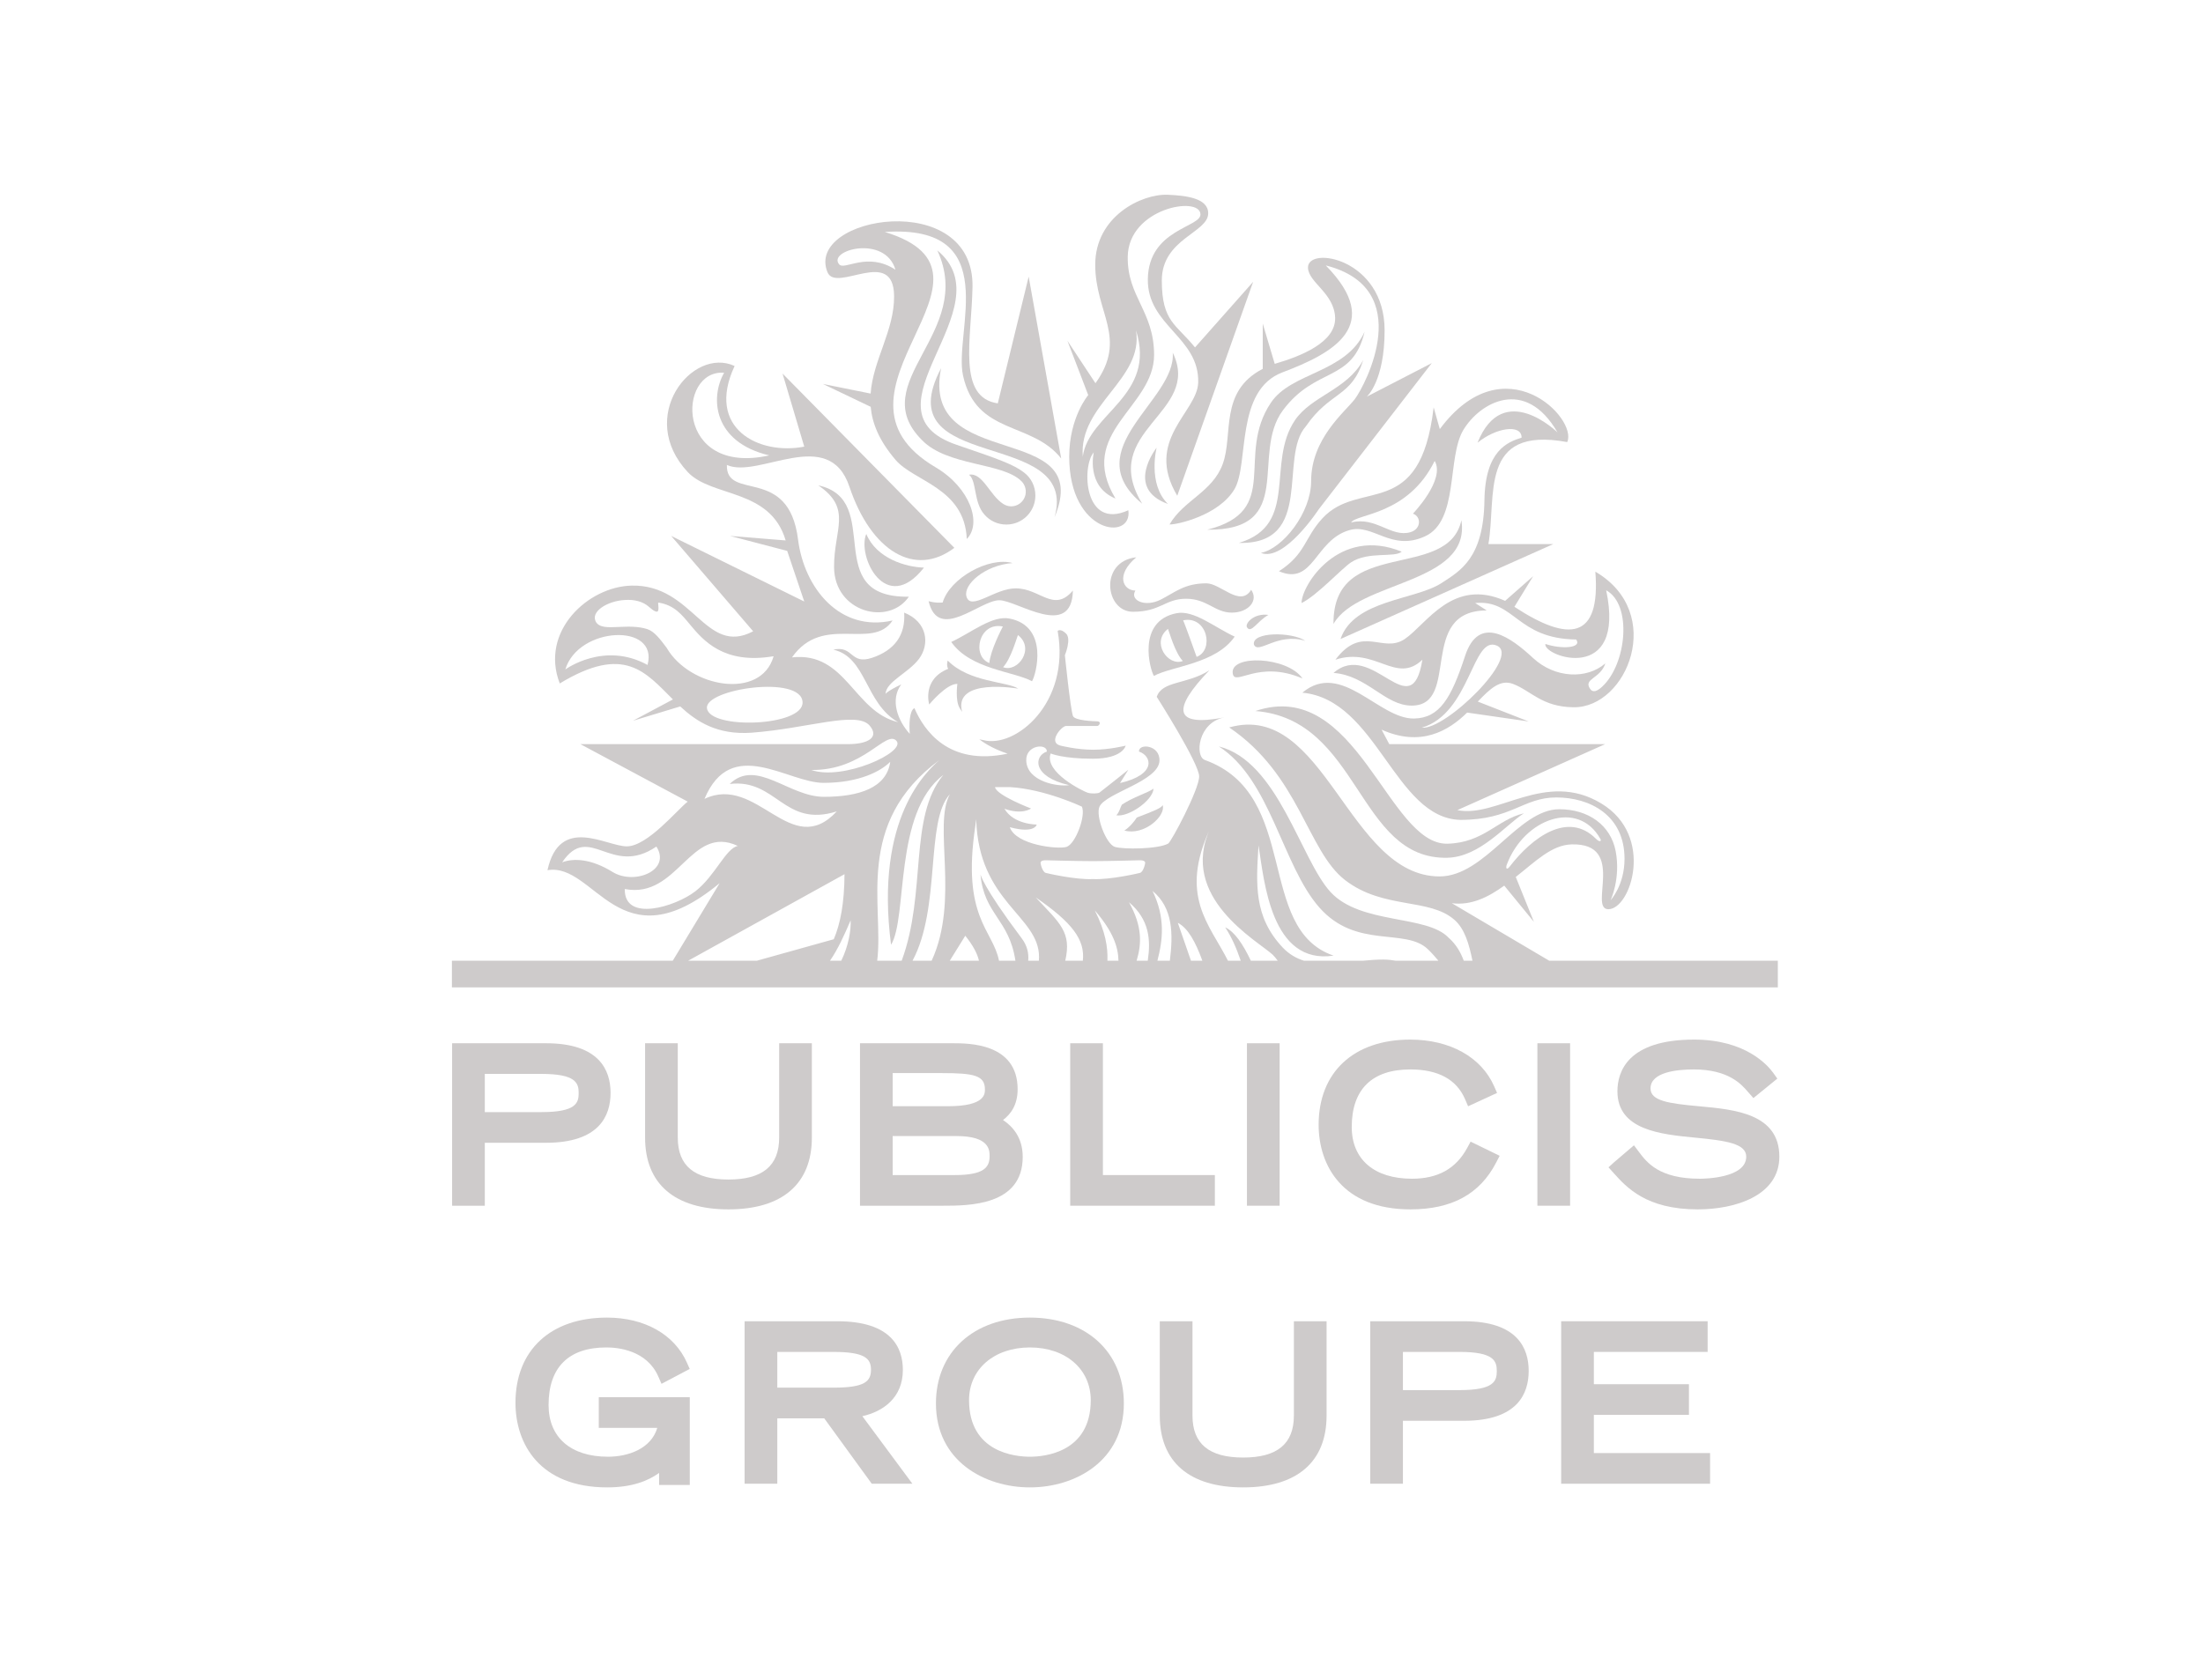
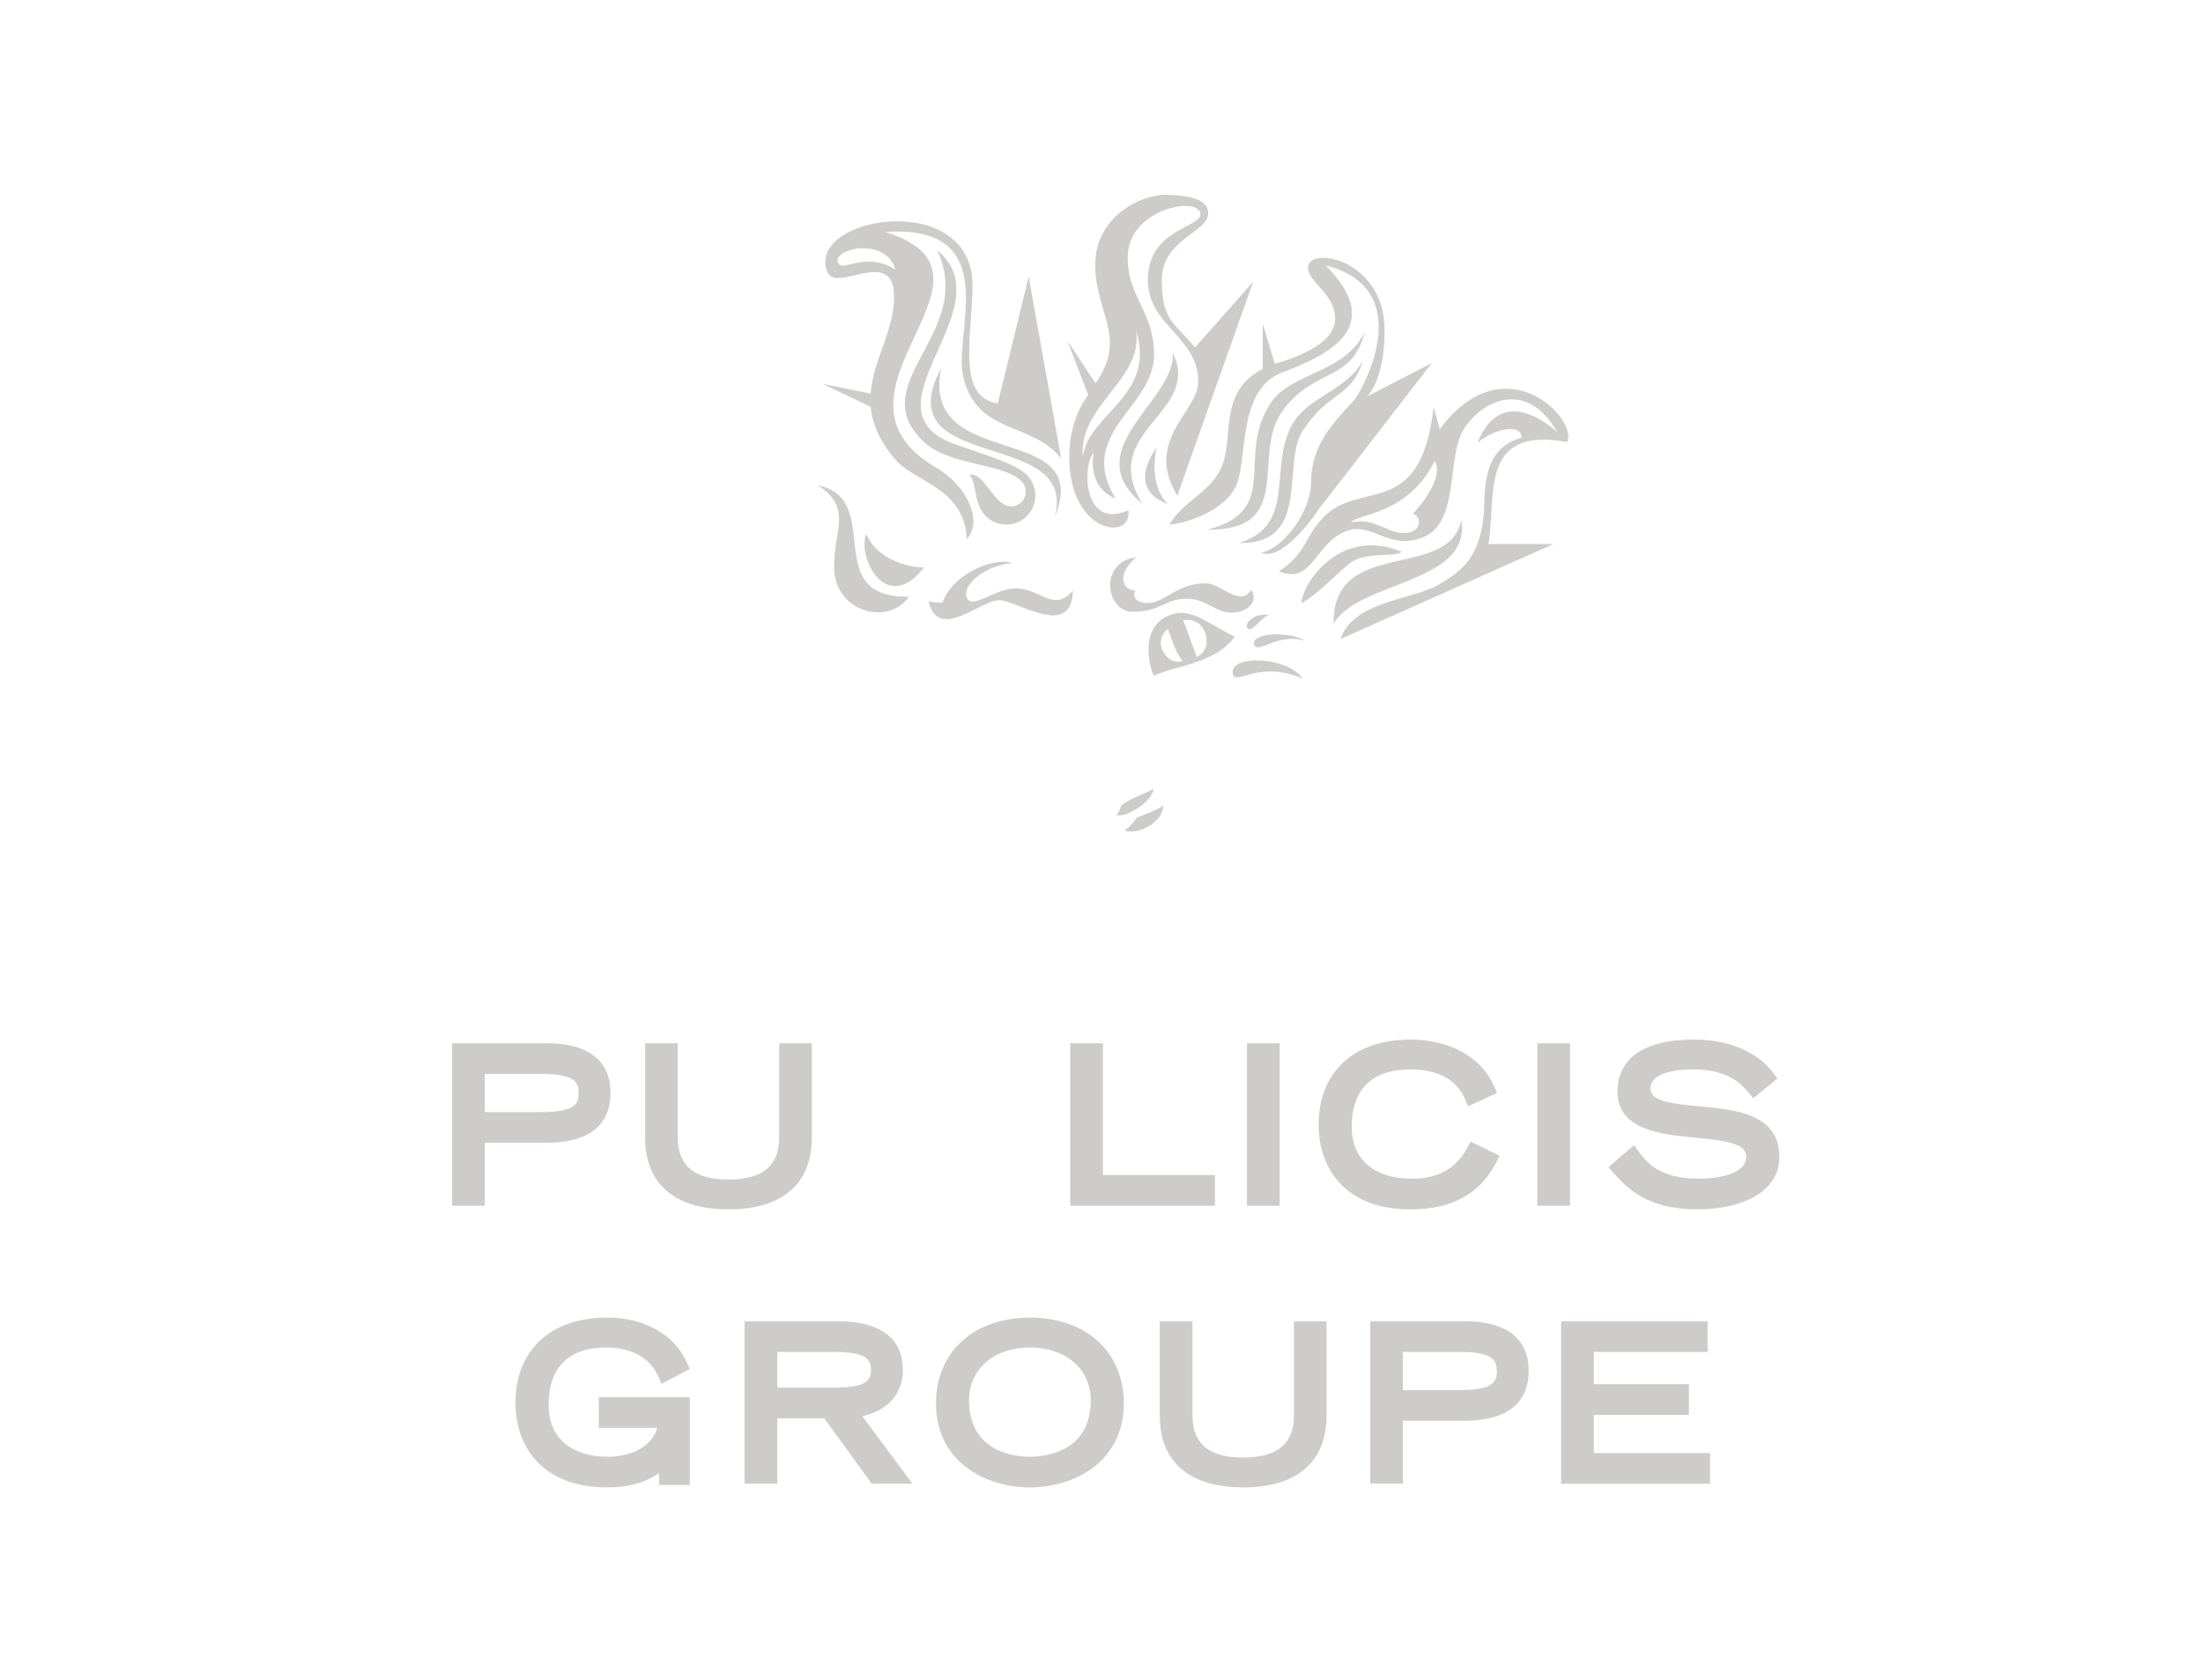
<svg xmlns="http://www.w3.org/2000/svg" width="156" height="119" viewBox="0 0 156 119" fill="none">
  <path d="M34.33 76.066H38.337C40.776 76.066 40.978 76.71 40.978 77.426C40.978 78.135 40.776 78.772 38.337 78.772H34.33V76.066ZM43.236 77.412C43.236 75.807 42.443 73.895 38.668 73.895H32.015V85.403H34.33V80.944H38.668C42.443 80.944 43.236 79.023 43.236 77.412Z" fill="#CECBCB" />
  <path d="M57.49 80.577V73.895H55.175V80.577C55.175 82.577 54.001 83.548 51.585 83.548C49.169 83.548 47.995 82.577 47.995 80.577V73.895H45.68V80.577C45.68 83.856 47.776 85.662 51.585 85.662C55.393 85.662 57.49 83.856 57.49 80.577Z" fill="#CECBCB" />
-   <path d="M67.594 83.232H63.213V80.469H67.738C70.076 80.469 70.076 81.472 70.076 81.901C70.076 82.7 69.654 83.232 67.594 83.232ZM66.702 76.009C68.986 76.009 69.745 76.176 69.745 77.167C69.745 77.492 69.745 78.355 67.134 78.355H63.213V76.009H66.702ZM72.421 81.944C72.421 80.56 71.696 79.779 71.026 79.332C71.56 78.928 72.061 78.28 72.061 77.153C72.061 73.895 68.612 73.895 67.479 73.895H60.898V85.403H66.774C68.607 85.403 72.421 85.403 72.421 81.944Z" fill="#CECBCB" />
  <path d="M86.028 83.232H78.1V73.895H75.784V85.403H86.028V83.232Z" fill="#CECBCB" />
  <path d="M90.614 73.895H88.299V85.403H90.614V73.895Z" fill="#CECBCB" />
  <path d="M105.948 82.343L106.194 81.866L104.137 80.864L103.898 81.306C103.103 82.776 101.824 83.491 99.986 83.491C97.314 83.491 95.72 82.122 95.72 79.829C95.72 77.161 97.156 75.75 99.871 75.75C101.842 75.75 103.147 76.461 103.747 77.863L103.96 78.359L106.011 77.414L105.804 76.942C104.894 74.872 102.671 73.636 99.856 73.636C95.859 73.636 93.376 75.948 93.376 79.671C93.376 82.567 95.082 85.662 99.871 85.662C102.807 85.662 104.794 84.577 105.948 82.343Z" fill="#CECBCB" />
  <path d="M111.183 73.895H108.867V85.403H111.183V73.895Z" fill="#CECBCB" />
  <path d="M120.294 78.356C118.168 78.161 116.878 77.98 116.878 77.096C116.878 75.925 118.794 75.75 119.936 75.75C122.401 75.75 123.317 76.808 123.757 77.316L124.163 77.778L125.857 76.4L125.571 75.999C125.175 75.445 123.6 73.636 119.965 73.636C115.239 73.636 114.534 75.93 114.534 77.297C114.534 80.049 117.599 80.345 120.061 80.583C122.232 80.793 123.655 81 123.655 81.929C123.655 83.447 120.704 83.491 120.368 83.491C117.479 83.491 116.613 82.336 116.04 81.571L115.704 81.124L114.301 82.321L113.902 82.683L114.262 83.083C115.185 84.11 116.579 85.662 120.224 85.662C122.888 85.662 126 84.684 126 81.929C126 78.875 122.836 78.587 120.294 78.356Z" fill="#CECBCB" />
  <path d="M42.401 101.138H46.544C46.102 102.634 44.452 103.182 43.054 103.182C40.419 103.182 38.846 101.813 38.846 99.52C38.846 96.852 40.262 95.441 42.94 95.441C43.774 95.441 45.802 95.642 46.617 97.501L46.843 98.018L48.84 96.965L48.642 96.517C47.758 94.52 45.642 93.327 42.983 93.327C38.985 93.327 36.502 95.64 36.502 99.362C36.502 102.259 38.208 105.354 42.997 105.354C44.767 105.354 45.905 104.884 46.673 104.331V105.181H48.845V98.967H42.401V101.138Z" fill="#CECBCB" />
  <path d="M55.043 95.758H59.007C61.239 95.758 61.676 96.22 61.676 97.017C61.676 97.843 61.251 98.29 59.007 98.29H55.043V95.758ZM63.934 97.032C63.934 95.46 63.129 93.586 59.295 93.586H52.727V105.095H55.043V100.462H58.366L61.732 105.095H64.609L61.065 100.31C62.538 99.983 63.934 99 63.934 97.032Z" fill="#CECBCB" />
  <path d="M72.93 103.182C71.919 103.182 68.621 102.893 68.621 99.175C68.621 96.977 70.393 95.442 72.93 95.442C75.467 95.442 77.239 96.977 77.239 99.175C77.239 102.893 73.941 103.182 72.93 103.182ZM72.93 93.327C68.95 93.327 66.276 95.77 66.276 99.406C66.276 103.493 69.725 105.354 72.93 105.354C76.134 105.354 79.583 103.493 79.583 99.406C79.583 95.77 76.909 93.327 72.93 93.327Z" fill="#CECBCB" />
  <path d="M91.623 100.269C91.623 102.268 90.448 103.24 88.033 103.24C85.617 103.24 84.443 102.268 84.443 100.269V93.586H82.127V100.269C82.127 103.548 84.224 105.354 88.033 105.354C91.841 105.354 93.938 103.548 93.938 100.269V93.586H91.623V100.269Z" fill="#CECBCB" />
  <path d="M99.345 95.758H103.352C105.79 95.758 105.992 96.401 105.992 97.118C105.992 97.827 105.79 98.463 103.352 98.463H99.345V95.758ZM103.683 93.586H97.029V105.095H99.345V100.635H103.683C107.457 100.635 108.25 98.714 108.25 97.103C108.25 95.498 107.457 93.586 103.683 93.586Z" fill="#CECBCB" />
  <path d="M112.865 100.218H119.598V98.046H112.865V95.758H120.922V93.586H110.55V105.095H121.095V102.923H112.865V100.218Z" fill="#CECBCB" />
-   <path d="M59.802 61.92C59.792 63.951 59.511 65.431 59.041 66.528L53.587 68.051H48.726L59.802 61.92ZM49.245 63.127C47.823 64.228 44.191 65.345 44.243 62.97C48.019 63.701 48.887 58.339 52.249 59.919C51.399 60.077 50.646 62.038 49.245 63.127ZM39.808 61.079C41.748 58.207 43.256 62.163 46.481 59.963C47.554 61.655 44.922 62.709 43.388 61.768C41.85 60.816 40.615 60.777 39.808 61.079ZM58.318 55.451C60.878 55.451 62.395 54.606 63.04 53.961C62.787 55.805 60.826 56.44 58.341 56.44C55.853 56.44 53.564 53.696 51.671 55.529C55 55.139 55.495 58.654 59.255 57.472C56.003 60.97 53.624 54.802 49.886 56.587C51.779 52.069 55.769 55.451 58.318 55.451ZM63.479 52.473C64.196 53.272 59.673 55.323 57.451 54.538C61.172 54.589 62.74 51.665 63.479 52.473ZM59.571 68.051H58.771C59.327 67.25 59.77 66.273 60.236 65.186C60.268 65.855 60.102 66.967 59.571 68.051ZM66.526 53.831C65.7 54.568 61.92 57.881 63.098 66.92C64.291 64.969 63.27 57.575 66.795 54.895C64.326 57.901 65.635 63.227 63.849 68.051H62.116C62.608 64.163 60.451 58.322 66.526 53.831ZM65.971 68.051H64.617C66.647 64.274 65.514 58.14 67.265 56.254C66.049 58.441 67.968 63.725 65.971 68.051ZM69.323 68.051H67.254L68.354 66.28C68.916 66.982 69.213 67.557 69.323 68.051ZM69.066 58.5L69.126 58.02C69.289 63.919 73.578 64.854 73.578 67.787C73.578 67.878 73.569 67.964 73.564 68.051H72.809C72.861 67.514 72.739 66.981 72.344 66.455C69.55 62.727 69.43 61.927 69.43 61.927C69.67 64.753 71.472 65.116 71.904 68.051H70.743C70.315 65.853 68.084 64.992 69.066 58.5ZM71.532 55.753C74.006 55.899 76.612 57.136 76.612 57.136C76.906 57.767 76.162 59.794 75.514 59.989C74.907 60.17 71.938 59.856 71.507 58.592C73.292 59.072 73.412 58.403 73.412 58.403C73.412 58.403 71.784 58.414 71.127 57.285C72.399 57.74 73.01 57.267 73.01 57.267C73.01 57.267 70.536 56.321 70.46 55.753H71.532ZM74.129 53.236C73.216 53.536 73.061 55.012 75.713 55.613C74.851 55.738 72.737 55.345 72.672 53.889C72.617 52.745 74.163 52.635 74.129 53.236ZM77.388 60.995C78.516 60.995 80.657 60.934 80.717 60.934C81.02 60.934 81.081 61.033 81.093 61.086C81.101 61.202 80.952 61.77 80.725 61.828C80.708 61.839 78.619 62.329 77.388 62.266C76.162 62.329 74.073 61.839 74.052 61.828C73.829 61.77 73.671 61.202 73.688 61.086C73.697 61.033 73.754 60.934 74.056 60.934C74.056 60.934 76.261 60.995 77.388 60.995ZM77.526 64.484C78.812 65.977 79.183 67.06 79.202 68.051H78.419C78.457 67.094 78.279 65.979 77.526 64.484ZM75.434 68.051C75.897 66.017 75.058 65.398 73.342 63.566C75.919 65.339 76.848 66.562 76.678 68.051H75.434ZM81.275 68.051H80.487C80.83 66.892 80.927 65.659 79.944 63.905C81.396 65.135 81.497 66.578 81.275 68.051ZM82.84 68.051H81.959C82.34 66.578 82.536 65.005 81.613 63.106C83.086 64.316 83.07 66.197 82.84 68.051ZM85.143 68.051H84.337L83.405 65.366C84.132 65.737 84.668 66.743 85.143 68.051ZM85.71 58.646C83.422 63.565 89.064 66.641 90.119 67.621C90.24 67.734 90.361 67.885 90.481 68.051H88.578C88.021 66.882 87.427 65.988 86.757 65.683C87.219 66.376 87.564 67.185 87.861 68.051H86.957C85.644 65.452 83.465 63.467 85.71 58.646ZM50.062 50.17C49.873 48.795 56.777 47.778 56.832 49.747C56.883 51.465 50.266 51.687 50.062 50.17ZM47.207 45.884C46.742 45.267 46.345 44.733 45.846 44.565C45.199 44.353 44.482 44.379 43.846 44.407C43.06 44.446 42.38 44.477 42.17 43.99C42.03 43.673 42.179 43.335 42.59 43.037C43.008 42.738 43.624 42.532 44.243 42.498C44.944 42.45 45.545 42.62 45.939 42.972C46.328 43.32 46.486 43.348 46.554 43.315C46.653 43.268 46.627 43.037 46.618 42.881C46.602 42.767 46.584 42.678 46.653 42.687C47.755 42.867 48.288 43.547 48.852 44.228C49.796 45.36 51.249 47.083 54.782 46.481C53.888 49.624 48.822 48.691 47.207 45.884ZM45.853 47.099C42.769 45.402 40.031 47.42 40.031 47.42C40.953 44.356 46.665 44.101 45.853 47.099ZM51.278 26.403C50.279 28.141 50.475 31.314 54.474 32.256C47.772 33.746 47.942 26.138 51.278 26.403ZM106.702 61.237C107.924 57.985 111.751 56.587 113.332 59.432C113.409 59.574 113.289 59.684 113.012 59.411C111.034 57.428 108.497 59.312 106.908 61.377C106.681 61.671 106.609 61.486 106.702 61.237ZM105.993 45.729C107.737 46.479 102.34 51.734 100.684 51.542C104.135 50.517 104.251 44.974 105.993 45.729ZM109.708 68.051L102.81 63.976C104.187 64.153 105.395 63.543 106.52 62.73L108.619 65.294L107.335 62.116C108.731 61.021 109.872 59.844 111.3 59.809C115.191 59.714 112.466 64.385 113.887 64.401C115.477 64.415 117.202 59.198 113.388 56.908C109.441 54.519 105.993 57.967 103.199 57.381L113.666 52.708H98.377L97.834 51.682C100.603 52.928 102.573 51.772 103.892 50.473L108.245 51.101L104.647 49.694C105.507 48.795 106.233 48.096 107.142 48.444C108.433 48.937 109.189 50.073 111.432 50.097C115.217 50.14 117.972 43.412 112.97 40.492C113.349 45.289 111.116 45.529 107.239 42.981L108.569 40.81L106.583 42.558C102.858 40.901 101.043 44.194 99.475 45.263C97.906 46.322 96.471 44.194 94.565 46.728C97.407 45.793 98.855 48.51 100.723 46.728C99.948 51.542 97.184 45.263 94.43 47.664C96.817 47.843 98.065 49.979 99.965 49.979C103.469 49.979 100.346 43.239 105.279 43.239L104.46 42.713C107.258 42.45 107.399 45.246 111.614 45.297C112.051 45.931 110.513 45.981 109.432 45.613C109.256 46.51 115.155 48.517 113.738 41.812C115.596 42.819 115.191 47.036 113.452 48.639C113.114 48.95 112.799 49.103 112.59 48.779C112.114 48.062 113.332 48.074 113.678 46.988C112.359 48.136 110.107 48.04 108.569 46.617C107.035 45.189 104.734 43.452 103.746 46.458C102.764 49.467 101.94 50.862 100.128 50.894C97.633 50.935 94.989 46.751 92.221 49.064C97.513 49.554 98.761 57.967 103.418 58.074C107.035 58.074 107.852 56.484 110.205 56.484C112.572 56.484 115.037 57.728 115.037 60.832C115.037 62.709 114.05 63.764 114.05 63.764C114.05 63.764 114.776 62.239 114.413 60.303C114.064 58.45 112.482 57.319 110.415 57.319C107.51 57.319 105.174 62.078 101.94 62.078C95.472 62.078 93.809 49.606 87.043 51.526C92.024 54.891 92.571 60.275 95.25 62.34C97.967 64.433 101.2 63.577 102.994 65.154C103.723 65.793 104.029 66.874 104.269 68.051H103.654C103.433 67.447 103.109 66.885 102.573 66.414C101.021 64.784 96.364 65.499 94.225 63.191C92.09 60.876 90.52 53.934 86.309 52.87C89.982 55.226 90.799 61.304 93.429 64.282C96.053 67.262 99.526 65.683 101.123 67.246C101.407 67.522 101.643 67.789 101.859 68.051H98.846C98.58 68.003 98.295 67.971 97.975 67.967C97.487 67.965 96.993 68.002 96.499 68.051H92.345C91.8 67.883 91.294 67.596 90.844 67.127C88.759 64.925 88.953 62.61 89.119 59.875C89.522 62.445 90.02 68.352 94.434 67.689C88.88 65.792 92.109 56.273 85.321 53.833C84.587 53.564 84.839 51.174 86.689 50.817C83.024 51.52 83.045 50.178 85.634 47.483C84.04 48.5 82.297 48.205 81.912 49.358C81.912 49.358 84.916 54.075 84.916 54.995C84.916 55.917 82.939 59.633 82.72 59.754C81.977 60.153 79.567 60.17 78.953 59.989C78.316 59.794 77.567 57.767 77.858 57.136C78.32 56.154 82.037 55.345 82.105 53.889C82.152 52.745 80.606 52.635 80.657 53.236C81.553 53.536 81.939 54.857 79.311 55.465L79.904 54.519C79.904 54.519 77.957 56.074 77.858 56.139C77.76 56.206 77.303 56.238 77.016 56.148C76.731 56.057 73.919 54.706 74.398 53.37C74.398 53.37 75.253 53.742 77.379 53.742C79.52 53.742 79.712 52.815 79.712 52.815C79.712 52.815 78.572 53.105 77.41 53.105C76.243 53.105 75.104 52.815 75.104 52.815C74.18 52.6 75.159 51.435 75.484 51.421H77.699C77.833 51.421 78.02 51.113 77.718 51.093C77.495 51.087 76.085 51.051 75.974 50.705C75.786 50.113 75.407 46.408 75.407 46.408C75.407 46.408 75.89 45.255 75.487 44.874C75.091 44.488 74.895 44.689 74.895 44.689C75.813 49.833 71.869 53.037 69.614 52.418L69.349 52.371C69.853 52.75 70.507 53.1 71.351 53.383C67.145 54.276 65.427 51.714 64.752 50.158C64.385 50.346 64.375 51.345 64.423 51.981C63.547 51.021 63.022 49.551 63.821 48.476C62.748 48.993 62.706 49.158 62.706 49.158C62.748 48.274 64.296 47.697 65.077 46.669C65.846 45.639 65.692 44.058 64.026 43.391C64.137 44.977 63.351 46.062 61.745 46.596C60.189 47.111 60.454 45.701 59.01 46.015C61.369 46.551 61.245 49.811 63.599 51.152C60.454 50.414 59.912 46.139 56.084 46.563C58.285 43.427 61.766 46.121 63.206 43.949C59.48 44.802 56.944 41.657 56.511 38.21C55.853 32.933 51.399 35.535 51.472 32.933C53.713 33.945 58.687 30.1 60.151 34.478C61.689 39.055 64.791 40.919 67.58 38.804L55.414 26.46L56.951 31.635C53.774 32.262 49.942 30.367 52.02 25.924C49.014 24.527 45.034 29.526 48.707 33.443C50.406 35.247 54.547 34.584 55.635 38.28L51.693 37.961L55.743 39.02L56.951 42.606L47.529 37.961L53.333 44.715C49.942 46.51 49.1 41.37 44.713 41.48C41.645 41.554 38.21 44.715 39.638 48.41C44.227 45.629 45.703 47.612 47.652 49.542L44.824 51.051L48.168 50.038C49.357 51.139 50.813 52.069 53.226 51.898C57.191 51.602 60.689 50.324 61.586 51.401C62.279 52.22 61.484 52.708 60.054 52.708H41.099L48.698 56.78C47.964 57.349 45.846 59.948 44.385 59.948C42.928 59.948 39.638 57.698 38.767 61.637C42.145 61.06 43.858 68.443 50.961 62.554L47.639 68.051H32.001V69.939H125.892V68.051H109.708Z" fill="#CECBCB" />
  <path d="M80.463 39.474C77.833 39.761 78.247 43.332 80.225 43.332C82.198 43.332 82.493 42.41 83.992 42.41C85.487 42.41 86.022 43.393 87.227 43.393C88.414 43.393 89.136 42.532 88.597 41.778C87.819 43.048 86.44 41.318 85.428 41.318C83.874 41.318 83.207 41.96 82.198 42.469C81.062 43.048 79.977 42.499 80.401 41.832C79.532 41.819 78.969 40.739 80.463 39.474Z" fill="#CECBCB" />
  <path d="M89.998 28.521C87.453 32.3 90.824 36.18 85.483 37.521C91.828 37.585 88.529 32.179 90.844 29.065C93.159 25.949 95.783 27.103 96.629 23.502C95.296 26.432 91.452 26.351 89.998 28.521Z" fill="#CECBCB" />
  <path d="M82.704 35.696C81.251 34.27 81.904 31.712 81.904 31.712C81.904 31.712 79.615 34.583 82.704 35.696Z" fill="#CECBCB" />
  <path d="M91.692 29.776C89.653 32.802 92.003 37.184 87.73 38.454C93.113 38.587 90.528 32.355 92.473 30.195C94.174 27.714 95.727 28.141 96.531 25.502C95.394 27.61 92.853 28.044 91.692 29.776Z" fill="#CECBCB" />
  <path d="M99.257 39.076C94.807 37.255 92.166 41.452 92.166 42.713C93.246 42.196 95.014 40.262 95.677 39.829C96.886 39.035 98.761 39.519 99.257 39.076Z" fill="#CECBCB" />
  <path d="M88.795 45.66C89.115 46.375 90.44 44.782 92.439 45.393C91.472 44.737 88.618 44.742 88.795 45.66Z" fill="#CECBCB" />
  <path d="M103.485 36.847C102.545 41.209 94.361 37.981 94.429 44.193C96.164 41.118 104.195 41.392 103.485 36.847Z" fill="#CECBCB" />
  <path d="M87.296 47.713C87.45 48.645 89.09 46.707 92.234 48.057C91.153 46.489 87.061 46.342 87.296 47.713Z" fill="#CECBCB" />
  <path d="M80.884 35.68C77.713 30.473 85.146 29.277 83.045 24.98C83.314 28.341 76.174 31.81 80.884 35.68Z" fill="#CECBCB" />
  <path d="M81.687 55.862C81.26 56.165 80.238 56.461 79.439 56.997C79.358 57.137 79.222 57.63 79.042 57.745C79.864 57.912 81.622 56.728 81.687 55.862Z" fill="#CECBCB" />
-   <path d="M71.032 47.258C71.59 46.656 71.989 45.207 72.082 44.981C73.313 45.93 72.082 47.663 71.032 47.258ZM70.058 46.963C68.78 46.48 69.315 44.019 71.015 44.377C70.913 44.574 70.134 46.074 70.058 46.963ZM71.497 43.815C70.264 43.566 68.794 44.808 67.361 45.471C68.707 47.409 71.827 47.564 73.079 48.253C73.36 47.823 74.308 44.374 71.497 43.815Z" fill="#CECBCB" />
  <path d="M75.974 41.83C74.62 43.427 73.656 41.675 71.934 41.675C70.454 41.657 68.734 43.315 68.436 42.245C68.2 41.417 69.721 40.031 71.706 39.881C70.015 39.411 67.251 40.965 66.752 42.677C66.208 42.73 65.756 42.58 65.756 42.58C66.449 45.493 69.383 42.516 70.764 42.516C72.011 42.516 75.898 45.329 75.974 41.83Z" fill="#CECBCB" />
  <path d="M80.443 23.395C81.912 28.043 77.078 29.277 76.675 32.344C76.377 28.636 81.011 26.876 80.443 23.395ZM75.586 24.136L77.06 27.986C77.06 27.986 75.714 29.557 75.714 32.354C75.714 37.842 80.213 38.353 79.901 36.14C76.739 37.584 76.585 33.01 77.453 32.043C77.453 32.043 76.876 34.443 78.99 35.312C76.171 30.644 81.724 28.867 81.724 25.142C81.724 22.036 79.815 21.027 79.858 18.177C79.908 14.746 84.955 13.851 85.006 15.172C85.048 16.115 81.34 16.221 81.281 19.76C81.225 23.074 84.928 23.871 84.848 27.094C84.788 29.202 81.006 31.152 83.365 35.115L88.738 19.962L84.621 24.609C83.305 22.967 82.271 22.812 82.271 19.865C82.271 16.909 85.556 16.485 85.556 15.11C85.556 14.005 83.907 13.851 82.704 13.796C80.845 13.712 77.556 15.325 77.556 18.75C77.556 22.186 79.878 23.924 77.573 27.145L75.586 24.136Z" fill="#CECBCB" />
-   <path d="M72.1 48.777C71.34 48.266 68.631 48.343 67.111 46.788C67.111 46.788 66.996 47.109 67.141 47.375C65.265 48.125 65.799 49.9 65.799 49.9C65.799 49.9 67.02 48.414 67.794 48.441C67.794 48.441 67.623 49.631 67.968 50.173L68.131 50.426C67.478 47.966 72.1 48.777 72.1 48.777Z" fill="#CECBCB" />
  <path d="M59.417 18.718C58.592 17.717 62.669 16.597 63.41 19.105C61.399 17.791 59.802 19.186 59.417 18.718ZM58.272 27.196L61.656 28.815C61.758 29.976 62.249 31.208 63.42 32.578C64.731 34.112 68.31 34.566 68.46 38.177C69.55 37.081 68.696 34.548 66.269 33.11C57.191 27.778 72.467 19.425 62.656 16.43C71.134 15.86 67.516 23.528 68.195 26.603C69.131 30.846 73.049 29.82 75.146 32.475L72.843 19.594L70.656 28.571C67.769 28.146 68.79 24.049 68.866 20.34C69.007 13.299 56.965 15.315 58.596 19.28C59.212 20.784 63.288 17.415 63.313 20.977C63.334 23.399 61.821 25.502 61.651 27.877L58.272 27.196Z" fill="#CECBCB" />
  <path d="M66.642 26.08C62.642 33.646 76.475 30.203 74.675 36.638C77.585 29.683 65.128 33.556 66.642 26.08Z" fill="#CECBCB" />
-   <path d="M102.489 60.756C104.789 60.706 106.609 58.44 107.91 57.608C106.041 58.039 105.058 59.702 102.489 59.761C98.274 59.844 96.078 47.932 88.897 50.363C96.296 50.945 96.125 60.903 102.489 60.756Z" fill="#CECBCB" />
  <path d="M71.6 35.864C71.396 35.864 71.207 35.799 71.04 35.692C70.088 35.092 69.583 33.448 68.617 33.625C69.178 34.056 68.927 35.604 69.721 36.46C70.096 36.89 70.647 37.154 71.261 37.154C72.403 37.154 73.317 36.235 73.317 35.098C73.317 34.436 73.01 33.846 72.523 33.475C71.796 32.911 70.764 32.532 67.752 31.51C60.587 29.075 71.314 21.806 66.375 17.737C69.087 23.589 61.172 27.067 65.286 31.17C67.072 33.029 70.977 32.748 72.318 34.071C72.514 34.256 72.638 34.53 72.638 34.826C72.638 35.397 72.177 35.864 71.6 35.864Z" fill="#CECBCB" />
  <path d="M65.428 40.205C64.137 40.169 62.065 39.556 61.343 37.821C60.674 39.403 62.728 43.648 65.428 40.205Z" fill="#CECBCB" />
  <path d="M82.331 57.029C82.25 57.233 81.672 57.459 80.499 57.907C80.336 58.173 79.977 58.605 79.618 58.828C81.02 59.215 82.57 57.791 82.331 57.029Z" fill="#CECBCB" />
  <path d="M88.299 44.428C88.594 44.913 89.025 43.992 89.82 43.555C88.785 43.412 88.149 44.165 88.299 44.428Z" fill="#CECBCB" />
  <path d="M82.707 44.545C82.805 44.769 83.198 46.22 83.758 46.821C82.707 47.224 81.485 45.493 82.707 44.545ZM84.736 46.528C84.736 46.528 83.886 44.137 83.779 43.939C85.48 43.584 86.009 46.045 84.736 46.528ZM87.431 45.093C86.005 44.434 84.536 43.186 83.305 43.436C80.482 43.996 81.434 47.444 81.711 47.876C82.972 47.185 86.09 47.03 87.431 45.093Z" fill="#CECBCB" />
  <path d="M101.593 32.648C102.37 33.979 100.055 36.381 100.055 36.381C100.662 36.602 100.637 37.472 99.88 37.694C98.513 38.097 97.428 36.559 95.676 37.009C96.04 36.381 99.687 36.516 101.593 32.648ZM93.627 36.731C92.362 38.117 92.451 39.252 90.564 40.461C93.028 41.521 93.092 38.26 95.552 37.551C97.231 37.06 98.51 39.088 100.911 37.988C103.319 36.885 102.452 32.429 103.618 30.463C104.79 28.503 108.009 26.669 110.291 30.629C110.291 30.629 106.438 26.838 104.626 31.362C105.884 30.315 107.749 29.993 107.749 30.999C106.761 31.313 105.169 31.894 105.117 35.43C105.058 39.546 103.396 40.436 102.101 41.284C100.234 42.52 95.89 42.456 94.925 45.262L109.992 38.539H105.396C105.993 35.167 104.682 30.148 110.978 31.313C111.751 29.64 106.511 24.269 101.956 30.394L101.521 28.85C100.568 37.009 96.257 33.846 93.627 36.731Z" fill="#CECBCB" />
  <path d="M64.359 42.264C58.006 42.37 62.68 35.403 57.942 34.378C60.385 36.026 59.045 37.505 59.062 40.169C59.083 43.384 62.932 44.355 64.359 42.264Z" fill="#CECBCB" />
  <path d="M86.581 32.877C85.847 34.863 83.813 35.425 82.817 37.149C83.373 37.167 86.325 36.496 87.418 34.646C88.468 32.857 87.44 27.643 90.824 26.371C94.361 25.034 98.065 23.069 93.882 18.801C100.298 20.426 96.694 27.272 95.933 28.277C95.206 29.207 92.844 31.081 92.844 34.086C92.844 36.314 90.844 38.854 89.286 39.163C90.93 39.829 93.391 36.064 93.391 36.064L101.388 25.719L96.787 28.095C96.787 28.095 98.048 27.006 98.048 23.399C98.048 18.298 92.57 17.385 92.621 18.969C92.665 20.023 94.484 20.768 94.544 22.503C94.596 24.235 92.165 25.22 90.267 25.772L89.418 22.92V26.126C86.309 27.731 87.353 30.789 86.581 32.877Z" fill="#CECBCB" />
</svg>